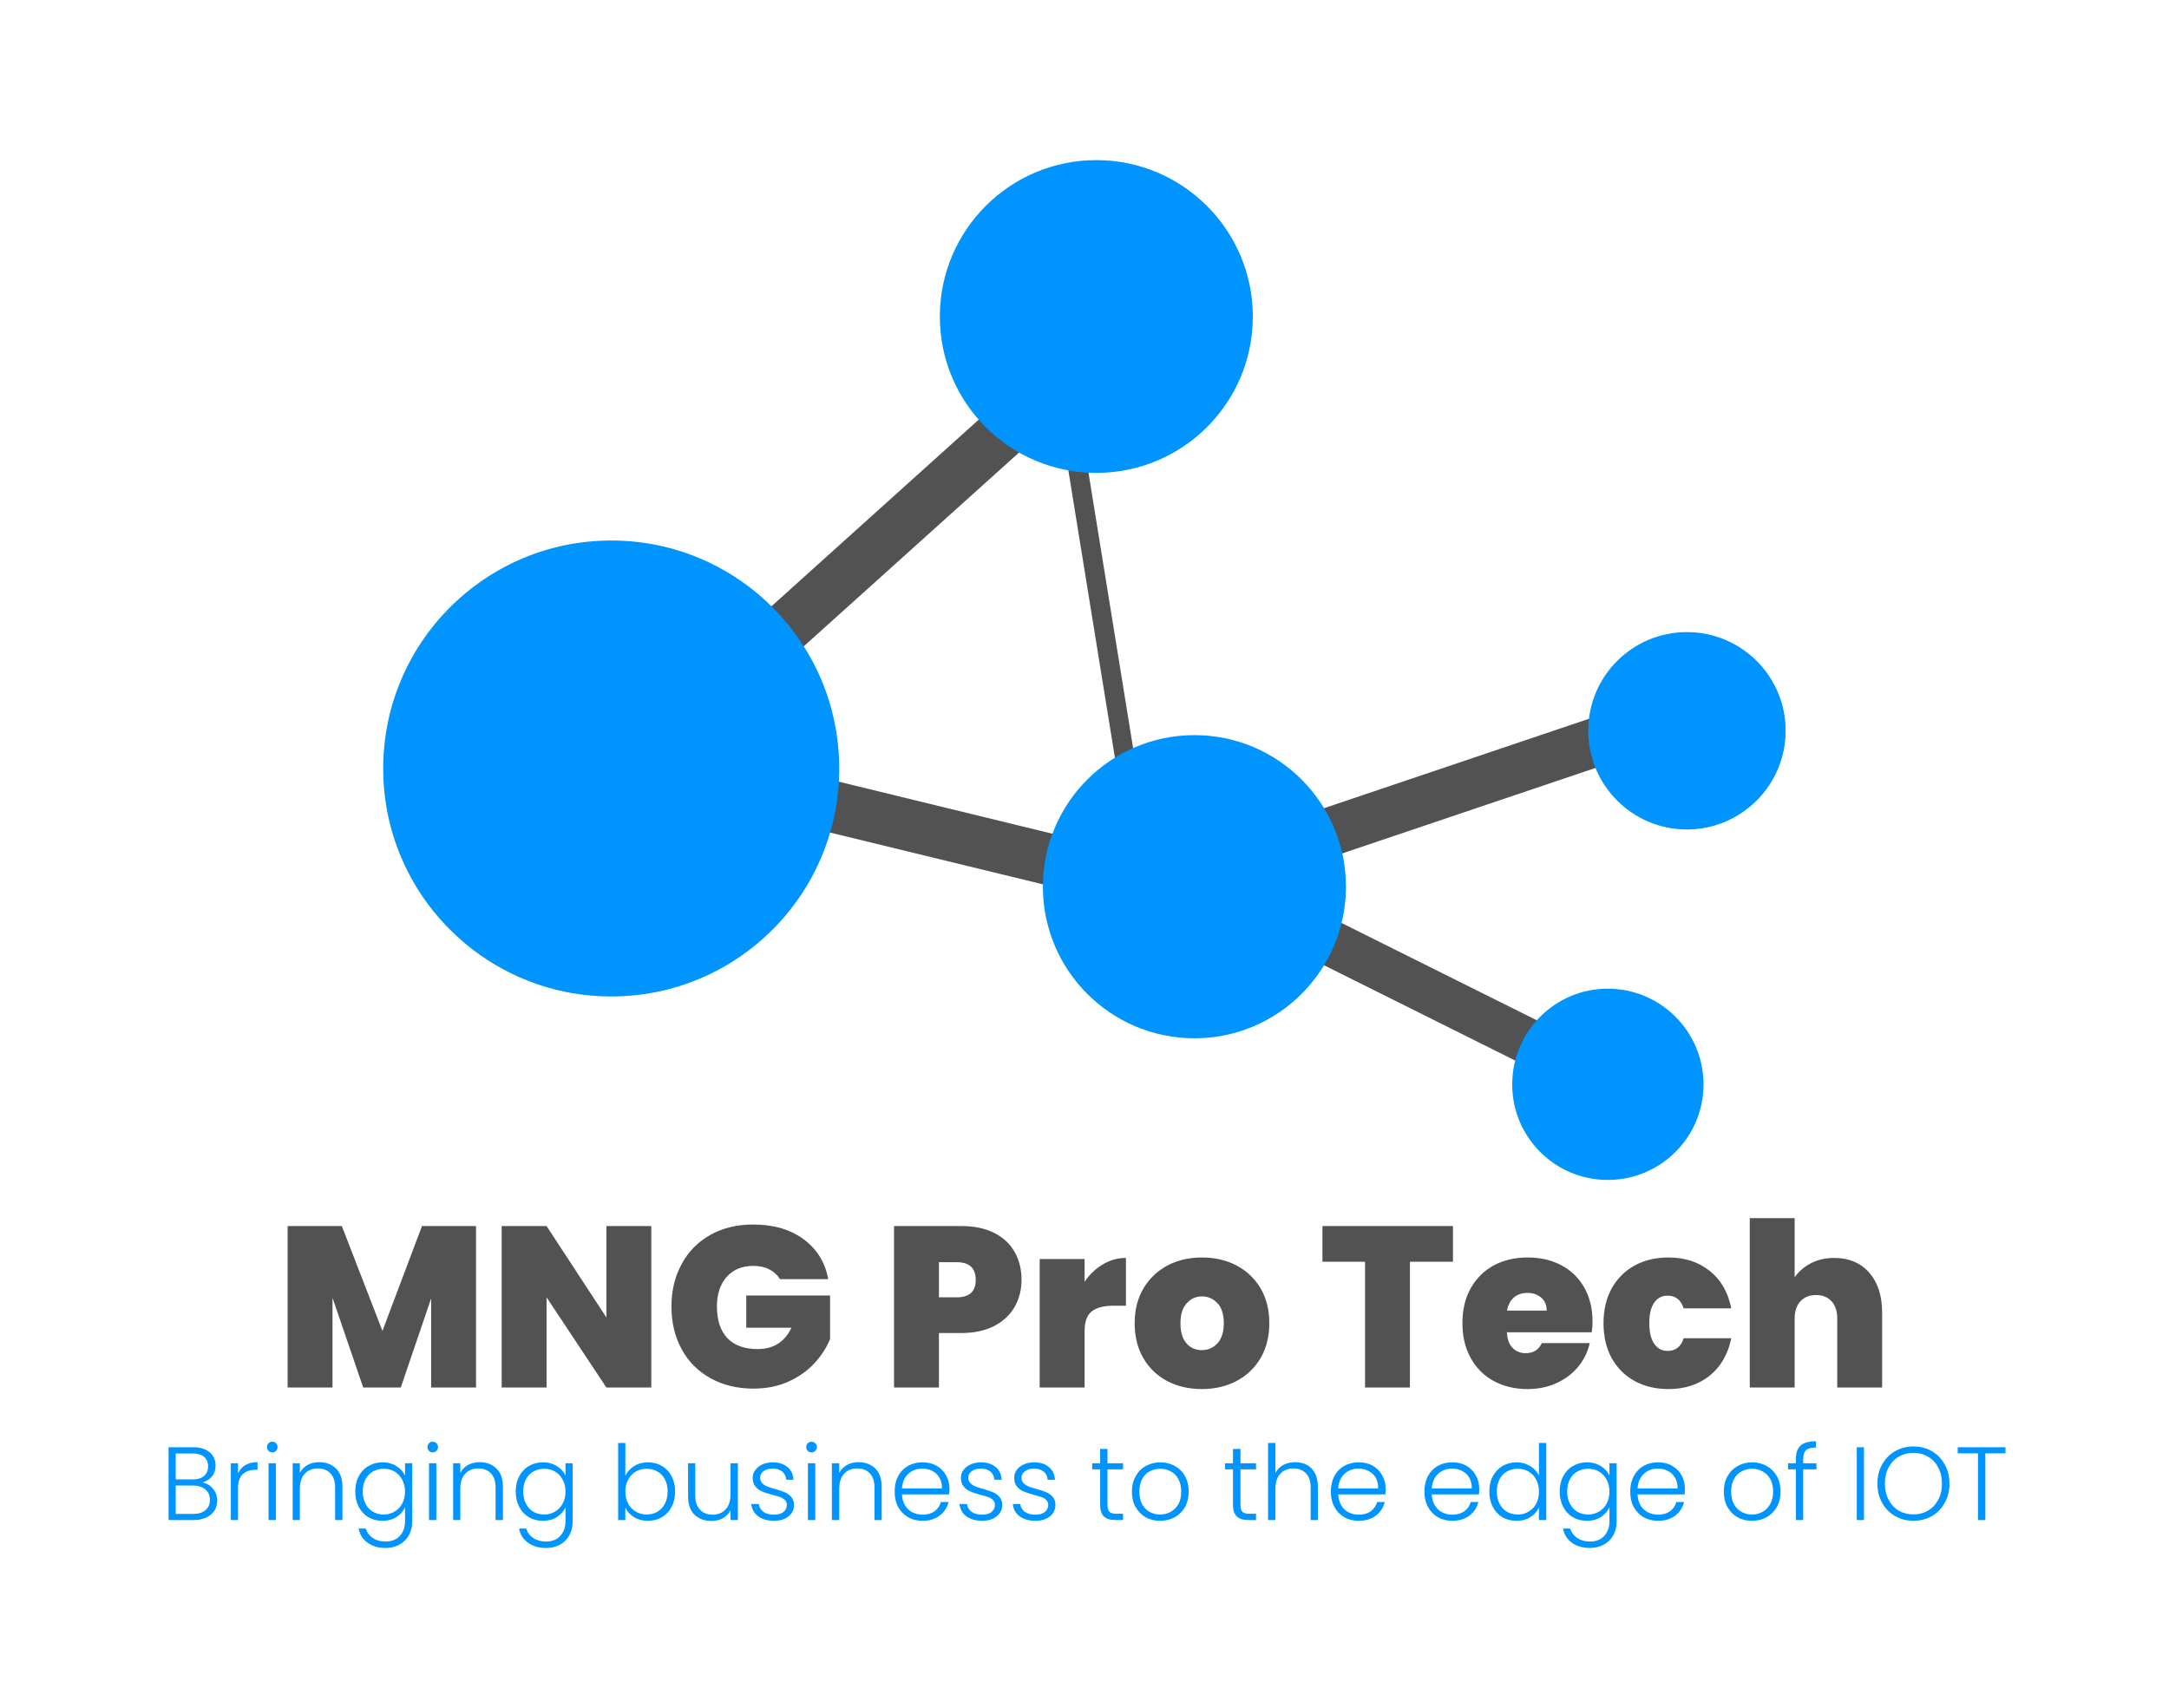
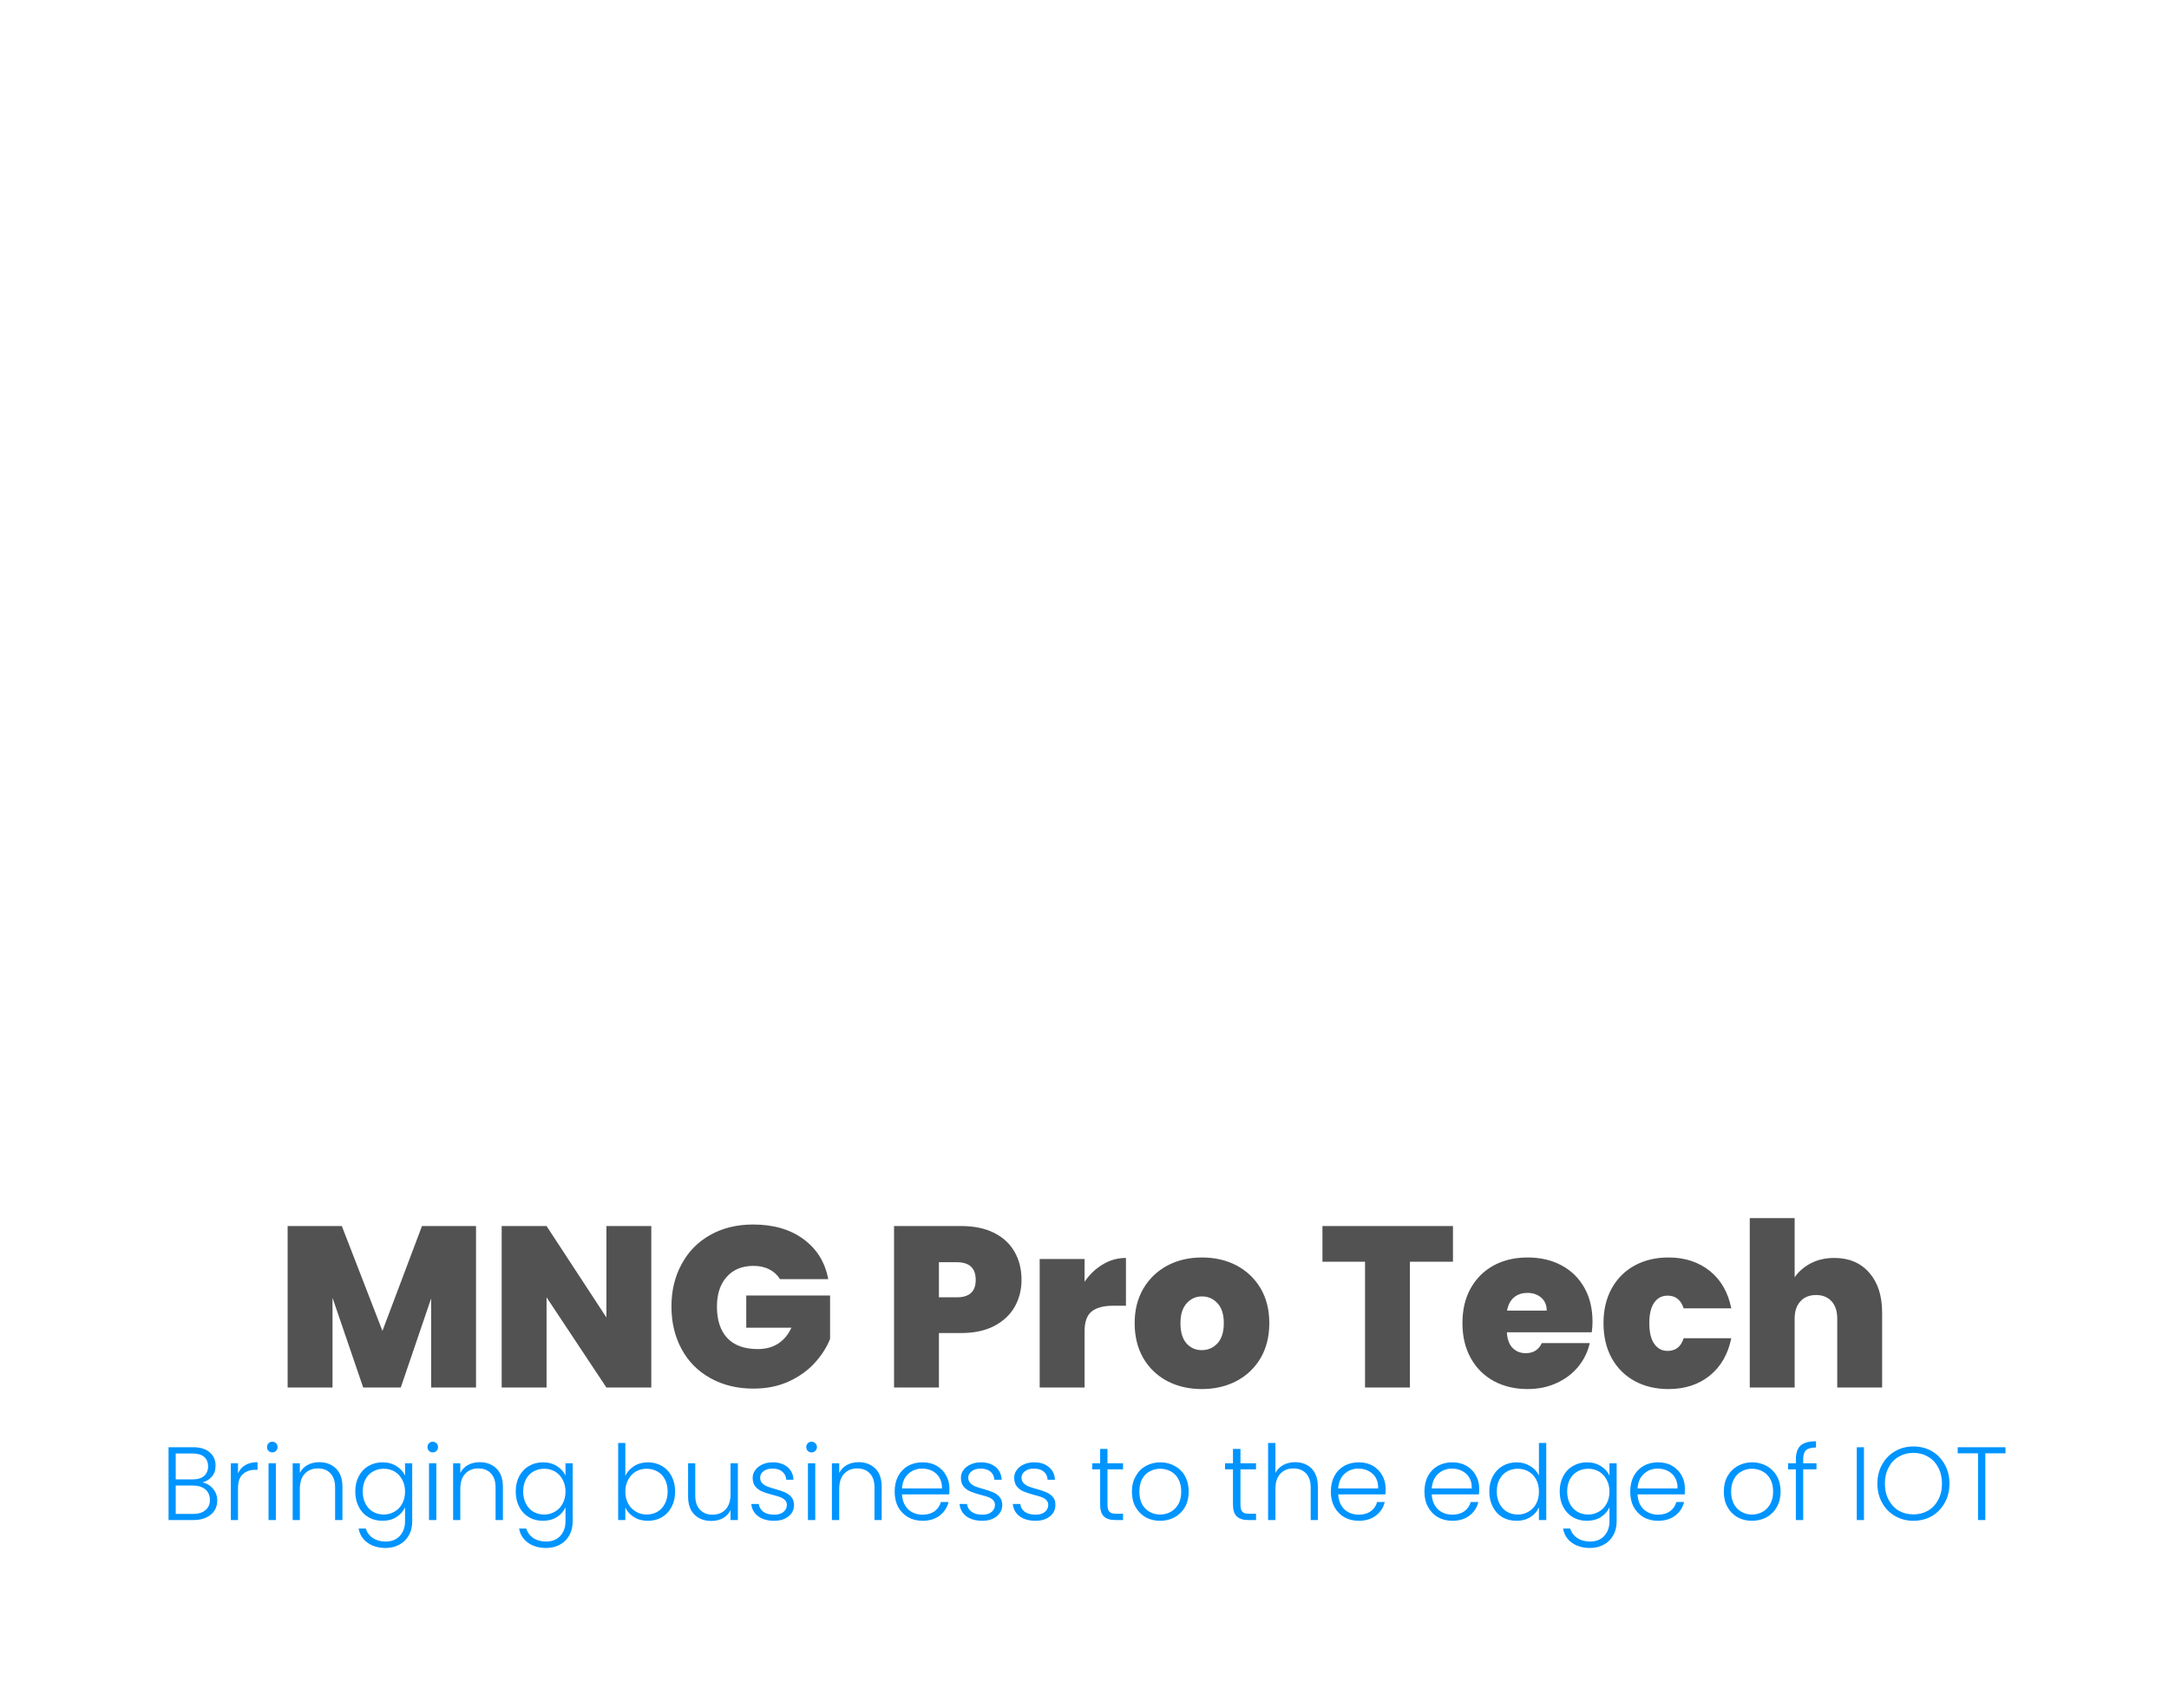
<svg xmlns="http://www.w3.org/2000/svg" version="1.1" viewBox="0 0 14.207 11.19">
  <g transform="matrix(1,0,0,1,1.049,7.98)">
    <g>
      <path d=" M 2.069 0.052 L 2.069 1.11 L 1.775 1.11 L 1.775 0.526 L 1.576 1.11 L 1.33 1.11 L 1.129 0.522 L 1.129 1.11 L 0.835 1.11 L 0.835 0.052 L 1.19 0.052 L 1.456 0.739 L 1.715 0.052 L 2.069 0.052 M 3.217 1.11 L 2.923 1.11 L 2.531 0.519 L 2.531 1.11 L 2.237 1.11 L 2.237 0.052 L 2.531 0.052 L 2.923 0.651 L 2.923 0.052 L 3.217 0.052 L 3.217 1.11 M 4.06 0.4 Q 4.034 0.358 3.99 0.336 Q 3.946 0.313 3.886 0.313 Q 3.775 0.313 3.711 0.385 Q 3.647 0.457 3.647 0.579 Q 3.647 0.715 3.716 0.787 Q 3.784 0.858 3.914 0.858 Q 4.069 0.858 4.135 0.718 L 3.839 0.718 L 3.839 0.507 L 4.388 0.507 L 4.388 0.792 Q 4.354 0.876 4.287 0.949 Q 4.22 1.023 4.118 1.07 Q 4.016 1.117 3.886 1.117 Q 3.727 1.117 3.605 1.049 Q 3.482 0.981 3.416 0.859 Q 3.349 0.736 3.349 0.579 Q 3.349 0.423 3.416 0.301 Q 3.482 0.178 3.604 0.11 Q 3.725 0.042 3.884 0.042 Q 4.084 0.042 4.214 0.138 Q 4.345 0.234 4.376 0.4 L 4.06 0.4 M 5.598 0.58 Q 5.554 0.658 5.465 0.706 Q 5.375 0.753 5.246 0.753 L 5.101 0.753 L 5.101 1.11 L 4.807 1.11 L 4.807 0.052 L 5.246 0.052 Q 5.374 0.052 5.463 0.097 Q 5.552 0.142 5.597 0.222 Q 5.642 0.301 5.642 0.405 Q 5.642 0.501 5.598 0.58 M 5.342 0.405 Q 5.342 0.289 5.218 0.289 L 5.101 0.289 L 5.101 0.519 L 5.218 0.519 Q 5.342 0.519 5.342 0.405 M 6.175 0.303 Q 6.245 0.261 6.326 0.261 L 6.326 0.574 L 6.244 0.574 Q 6.148 0.574 6.101 0.612 Q 6.055 0.649 6.055 0.742 L 6.055 1.11 L 5.761 1.11 L 5.761 0.268 L 6.055 0.268 L 6.055 0.417 Q 6.104 0.345 6.175 0.303 M 6.597 1.068 Q 6.497 1.015 6.44 0.918 Q 6.383 0.82 6.383 0.688 Q 6.383 0.558 6.441 0.46 Q 6.499 0.363 6.599 0.31 Q 6.698 0.258 6.824 0.258 Q 6.95 0.258 7.05 0.31 Q 7.15 0.363 7.208 0.46 Q 7.265 0.558 7.265 0.688 Q 7.265 0.819 7.208 0.917 Q 7.15 1.015 7.049 1.068 Q 6.949 1.12 6.823 1.12 Q 6.697 1.12 6.597 1.068 M 6.926 0.82 Q 6.967 0.774 6.967 0.688 Q 6.967 0.603 6.926 0.558 Q 6.884 0.513 6.824 0.513 Q 6.764 0.513 6.724 0.558 Q 6.683 0.603 6.683 0.688 Q 6.683 0.775 6.722 0.82 Q 6.761 0.865 6.823 0.865 Q 6.884 0.865 6.926 0.82 M 8.468 0.052 L 8.468 0.286 L 8.186 0.286 L 8.186 1.11 L 7.892 1.11 L 7.892 0.286 L 7.613 0.286 L 7.613 0.052 L 8.468 0.052 M 9.377 0.748 L 8.821 0.748 Q 8.825 0.817 8.859 0.851 Q 8.893 0.885 8.945 0.885 Q 9.019 0.885 9.05 0.819 L 9.364 0.819 Q 9.344 0.906 9.288 0.974 Q 9.232 1.042 9.146 1.081 Q 9.061 1.12 8.957 1.12 Q 8.833 1.12 8.736 1.068 Q 8.639 1.015 8.585 0.918 Q 8.53 0.82 8.53 0.688 Q 8.53 0.556 8.584 0.46 Q 8.638 0.363 8.735 0.31 Q 8.831 0.258 8.957 0.258 Q 9.082 0.258 9.178 0.309 Q 9.274 0.36 9.328 0.455 Q 9.382 0.55 9.382 0.679 Q 9.382 0.714 9.377 0.748 M 9.082 0.606 Q 9.082 0.552 9.046 0.521 Q 9.01 0.49 8.956 0.49 Q 8.902 0.49 8.867 0.52 Q 8.833 0.549 8.822 0.606 L 9.082 0.606 M 9.508 0.46 Q 9.562 0.363 9.659 0.31 Q 9.755 0.258 9.88 0.258 Q 10.04 0.258 10.15 0.346 Q 10.259 0.433 10.291 0.591 L 9.979 0.591 Q 9.952 0.508 9.874 0.508 Q 9.818 0.508 9.786 0.554 Q 9.754 0.6 9.754 0.688 Q 9.754 0.777 9.786 0.823 Q 9.818 0.87 9.874 0.87 Q 9.953 0.87 9.979 0.787 L 10.291 0.787 Q 10.259 0.943 10.15 1.032 Q 10.04 1.12 9.88 1.12 Q 9.755 1.12 9.659 1.068 Q 9.562 1.015 9.508 0.918 Q 9.454 0.82 9.454 0.688 Q 9.454 0.558 9.508 0.46 M 11.195 0.358 Q 11.279 0.454 11.279 0.619 L 11.279 1.11 L 10.985 1.11 L 10.985 0.658 Q 10.985 0.586 10.948 0.545 Q 10.91 0.504 10.847 0.504 Q 10.781 0.504 10.744 0.545 Q 10.706 0.586 10.706 0.658 L 10.706 1.11 L 10.412 1.11 L 10.412 -2.220446049250313e-16 L 10.706 -2.220446049250313e-16 L 10.706 0.388 Q 10.745 0.331 10.812 0.296 Q 10.879 0.261 10.966 0.261 Q 11.11 0.261 11.195 0.358" fill="#525252" fill-rule="nonzero" />
    </g>
    <g>
      <path d=" M 0.346 1.773 Q 0.374 1.806 0.374 1.85 Q 0.374 1.887 0.356 1.916 Q 0.337 1.945 0.303 1.961 Q 0.268 1.978 0.22 1.978 L 0.055 1.978 L 0.055 1.501 L 0.215 1.501 Q 0.287 1.501 0.325 1.535 Q 0.363 1.568 0.363 1.621 Q 0.363 1.666 0.339 1.693 Q 0.315 1.721 0.277 1.732 Q 0.318 1.739 0.346 1.773 M 0.102 1.712 L 0.213 1.712 Q 0.262 1.712 0.288 1.689 Q 0.314 1.666 0.314 1.626 Q 0.314 1.587 0.288 1.564 Q 0.262 1.542 0.211 1.542 L 0.102 1.542 L 0.102 1.712 M 0.297 1.913 Q 0.326 1.889 0.326 1.846 Q 0.326 1.803 0.296 1.777 Q 0.265 1.752 0.214 1.752 L 0.102 1.752 L 0.102 1.938 L 0.216 1.938 Q 0.268 1.938 0.297 1.913 M 0.558 1.618 Q 0.591 1.599 0.638 1.599 L 0.638 1.649 L 0.625 1.649 Q 0.573 1.649 0.542 1.677 Q 0.51 1.705 0.51 1.77 L 0.51 1.978 L 0.463 1.978 L 0.463 1.606 L 0.51 1.606 L 0.51 1.672 Q 0.526 1.637 0.558 1.618 M 0.71 1.525 Q 0.7 1.515 0.7 1.5 Q 0.7 1.485 0.71 1.475 Q 0.72 1.465 0.734 1.465 Q 0.749 1.465 0.759 1.475 Q 0.769 1.485 0.769 1.5 Q 0.769 1.515 0.759 1.525 Q 0.749 1.535 0.734 1.535 Q 0.72 1.535 0.71 1.525 M 0.758 1.606 L 0.758 1.978 L 0.71 1.978 L 0.71 1.606 L 0.758 1.606 M 1.151 1.64 Q 1.194 1.681 1.194 1.76 L 1.194 1.978 L 1.146 1.978 L 1.146 1.765 Q 1.146 1.705 1.116 1.673 Q 1.086 1.64 1.033 1.64 Q 0.979 1.64 0.947 1.675 Q 0.915 1.709 0.915 1.775 L 0.915 1.978 L 0.868 1.978 L 0.868 1.606 L 0.915 1.606 L 0.915 1.669 Q 0.933 1.635 0.966 1.617 Q 1 1.599 1.042 1.599 Q 1.109 1.599 1.151 1.64 M 1.548 1.625 Q 1.587 1.649 1.604 1.687 L 1.604 1.606 L 1.651 1.606 L 1.651 1.988 Q 1.651 2.039 1.629 2.078 Q 1.607 2.118 1.567 2.139 Q 1.528 2.161 1.477 2.161 Q 1.406 2.161 1.359 2.127 Q 1.311 2.093 1.3 2.034 L 1.347 2.034 Q 1.359 2.073 1.393 2.096 Q 1.428 2.119 1.477 2.119 Q 1.514 2.119 1.542 2.104 Q 1.571 2.088 1.587 2.058 Q 1.604 2.028 1.604 1.988 L 1.604 1.895 Q 1.586 1.934 1.547 1.959 Q 1.509 1.983 1.456 1.983 Q 1.405 1.983 1.365 1.96 Q 1.324 1.936 1.301 1.892 Q 1.278 1.848 1.278 1.791 Q 1.278 1.734 1.301 1.691 Q 1.324 1.647 1.365 1.624 Q 1.405 1.6 1.456 1.6 Q 1.509 1.6 1.548 1.625 M 1.585 1.713 Q 1.567 1.679 1.535 1.66 Q 1.503 1.642 1.465 1.642 Q 1.426 1.642 1.394 1.66 Q 1.363 1.677 1.345 1.711 Q 1.327 1.745 1.327 1.791 Q 1.327 1.837 1.345 1.871 Q 1.363 1.906 1.394 1.924 Q 1.426 1.942 1.465 1.942 Q 1.503 1.942 1.535 1.923 Q 1.567 1.905 1.585 1.871 Q 1.604 1.837 1.604 1.792 Q 1.604 1.747 1.585 1.713 M 1.761 1.525 Q 1.751 1.515 1.751 1.5 Q 1.751 1.485 1.761 1.475 Q 1.771 1.465 1.785 1.465 Q 1.8 1.465 1.81 1.475 Q 1.82 1.485 1.82 1.5 Q 1.82 1.515 1.81 1.525 Q 1.8 1.535 1.785 1.535 Q 1.771 1.535 1.761 1.525 M 1.809 1.606 L 1.809 1.978 L 1.761 1.978 L 1.761 1.606 L 1.809 1.606 M 2.202 1.64 Q 2.245 1.681 2.245 1.76 L 2.245 1.978 L 2.197 1.978 L 2.197 1.765 Q 2.197 1.705 2.167 1.673 Q 2.137 1.64 2.084 1.64 Q 2.03 1.64 1.998 1.675 Q 1.966 1.709 1.966 1.775 L 1.966 1.978 L 1.919 1.978 L 1.919 1.606 L 1.966 1.606 L 1.966 1.669 Q 1.984 1.635 2.017 1.617 Q 2.051 1.599 2.093 1.599 Q 2.16 1.599 2.202 1.64 M 2.599 1.625 Q 2.638 1.649 2.655 1.687 L 2.655 1.606 L 2.702 1.606 L 2.702 1.988 Q 2.702 2.039 2.68 2.078 Q 2.658 2.118 2.619 2.139 Q 2.579 2.161 2.529 2.161 Q 2.457 2.161 2.41 2.127 Q 2.362 2.093 2.351 2.034 L 2.398 2.034 Q 2.41 2.073 2.444 2.096 Q 2.479 2.119 2.529 2.119 Q 2.565 2.119 2.593 2.104 Q 2.622 2.088 2.638 2.058 Q 2.655 2.028 2.655 1.988 L 2.655 1.895 Q 2.637 1.934 2.598 1.959 Q 2.56 1.983 2.507 1.983 Q 2.456 1.983 2.416 1.96 Q 2.375 1.936 2.352 1.892 Q 2.329 1.848 2.329 1.791 Q 2.329 1.734 2.352 1.691 Q 2.375 1.647 2.416 1.624 Q 2.456 1.6 2.507 1.6 Q 2.56 1.6 2.599 1.625 M 2.636 1.713 Q 2.618 1.679 2.586 1.66 Q 2.554 1.642 2.516 1.642 Q 2.477 1.642 2.445 1.66 Q 2.414 1.677 2.396 1.711 Q 2.378 1.745 2.378 1.791 Q 2.378 1.837 2.396 1.871 Q 2.414 1.906 2.445 1.924 Q 2.477 1.942 2.516 1.942 Q 2.554 1.942 2.586 1.923 Q 2.618 1.905 2.636 1.871 Q 2.655 1.837 2.655 1.792 Q 2.655 1.747 2.636 1.713 M 3.104 1.625 Q 3.143 1.6 3.195 1.6 Q 3.246 1.6 3.287 1.624 Q 3.327 1.647 3.35 1.691 Q 3.373 1.734 3.373 1.791 Q 3.373 1.848 3.35 1.892 Q 3.327 1.936 3.286 1.96 Q 3.246 1.983 3.195 1.983 Q 3.142 1.983 3.104 1.959 Q 3.065 1.935 3.047 1.896 L 3.047 1.978 L 3 1.978 L 3 1.473 L 3.047 1.473 L 3.047 1.688 Q 3.066 1.649 3.104 1.625 M 3.306 1.711 Q 3.288 1.677 3.257 1.66 Q 3.225 1.642 3.186 1.642 Q 3.148 1.642 3.116 1.66 Q 3.084 1.679 3.066 1.713 Q 3.047 1.747 3.047 1.792 Q 3.047 1.837 3.066 1.871 Q 3.084 1.905 3.116 1.923 Q 3.148 1.942 3.186 1.942 Q 3.225 1.942 3.257 1.924 Q 3.288 1.906 3.306 1.871 Q 3.324 1.837 3.324 1.791 Q 3.324 1.745 3.306 1.711 M 3.784 1.606 L 3.784 1.978 L 3.736 1.978 L 3.736 1.913 Q 3.72 1.947 3.686 1.966 Q 3.652 1.984 3.61 1.984 Q 3.543 1.984 3.5 1.943 Q 3.458 1.902 3.458 1.823 L 3.458 1.606 L 3.505 1.606 L 3.505 1.818 Q 3.505 1.878 3.536 1.91 Q 3.566 1.943 3.618 1.943 Q 3.672 1.943 3.704 1.908 Q 3.736 1.874 3.736 1.808 L 3.736 1.606 L 3.784 1.606 M 3.918 1.954 Q 3.877 1.924 3.872 1.873 L 3.921 1.873 Q 3.925 1.904 3.951 1.924 Q 3.977 1.943 4.022 1.943 Q 4.061 1.943 4.083 1.925 Q 4.105 1.906 4.105 1.879 Q 4.105 1.86 4.093 1.848 Q 4.08 1.835 4.062 1.828 Q 4.043 1.821 4.011 1.813 Q 3.969 1.802 3.943 1.791 Q 3.917 1.78 3.899 1.759 Q 3.881 1.737 3.881 1.701 Q 3.881 1.674 3.898 1.651 Q 3.914 1.628 3.944 1.614 Q 3.974 1.6 4.012 1.6 Q 4.072 1.6 4.109 1.631 Q 4.146 1.661 4.148 1.714 L 4.101 1.714 Q 4.099 1.681 4.075 1.661 Q 4.052 1.641 4.011 1.641 Q 3.975 1.641 3.952 1.658 Q 3.93 1.675 3.93 1.7 Q 3.93 1.722 3.943 1.736 Q 3.956 1.75 3.976 1.758 Q 3.996 1.766 4.029 1.775 Q 4.069 1.786 4.093 1.797 Q 4.117 1.807 4.134 1.827 Q 4.151 1.846 4.152 1.879 Q 4.152 1.909 4.136 1.933 Q 4.119 1.956 4.09 1.97 Q 4.061 1.983 4.022 1.983 Q 3.958 1.983 3.918 1.954 M 4.242 1.525 Q 4.232 1.515 4.232 1.5 Q 4.232 1.485 4.242 1.475 Q 4.252 1.465 4.267 1.465 Q 4.281 1.465 4.291 1.475 Q 4.302 1.485 4.302 1.5 Q 4.302 1.515 4.291 1.525 Q 4.281 1.535 4.267 1.535 Q 4.252 1.535 4.242 1.525 M 4.291 1.606 L 4.291 1.978 L 4.243 1.978 L 4.243 1.606 L 4.291 1.606 M 4.684 1.64 Q 4.726 1.681 4.726 1.76 L 4.726 1.978 L 4.679 1.978 L 4.679 1.765 Q 4.679 1.705 4.649 1.673 Q 4.618 1.64 4.566 1.64 Q 4.512 1.64 4.48 1.675 Q 4.448 1.709 4.448 1.775 L 4.448 1.978 L 4.4 1.978 L 4.4 1.606 L 4.448 1.606 L 4.448 1.669 Q 4.466 1.635 4.499 1.617 Q 4.532 1.599 4.575 1.599 Q 4.641 1.599 4.684 1.64 M 5.168 1.81 L 4.859 1.81 Q 4.861 1.853 4.88 1.883 Q 4.898 1.913 4.928 1.928 Q 4.958 1.943 4.994 1.943 Q 5.04 1.943 5.072 1.921 Q 5.103 1.898 5.114 1.86 L 5.164 1.86 Q 5.15 1.915 5.106 1.949 Q 5.061 1.983 4.994 1.983 Q 4.941 1.983 4.9 1.96 Q 4.858 1.936 4.834 1.893 Q 4.811 1.85 4.811 1.792 Q 4.811 1.734 4.834 1.69 Q 4.857 1.647 4.899 1.623 Q 4.94 1.6 4.994 1.6 Q 5.047 1.6 5.087 1.623 Q 5.127 1.647 5.148 1.686 Q 5.17 1.725 5.17 1.773 Q 5.17 1.797 5.168 1.81 M 5.104 1.7 Q 5.087 1.671 5.057 1.656 Q 5.027 1.641 4.992 1.641 Q 4.938 1.641 4.901 1.675 Q 4.863 1.709 4.859 1.771 L 5.121 1.771 Q 5.122 1.73 5.104 1.7 M 5.281 1.954 Q 5.241 1.924 5.236 1.873 L 5.285 1.873 Q 5.288 1.904 5.315 1.924 Q 5.341 1.943 5.385 1.943 Q 5.424 1.943 5.446 1.925 Q 5.468 1.906 5.468 1.879 Q 5.468 1.86 5.456 1.848 Q 5.444 1.835 5.425 1.828 Q 5.406 1.821 5.374 1.813 Q 5.333 1.802 5.307 1.791 Q 5.281 1.78 5.263 1.759 Q 5.245 1.737 5.245 1.701 Q 5.245 1.674 5.261 1.651 Q 5.278 1.628 5.308 1.614 Q 5.338 1.6 5.376 1.6 Q 5.436 1.6 5.473 1.631 Q 5.509 1.661 5.512 1.714 L 5.464 1.714 Q 5.462 1.681 5.439 1.661 Q 5.415 1.641 5.374 1.641 Q 5.338 1.641 5.316 1.658 Q 5.293 1.675 5.293 1.7 Q 5.293 1.722 5.307 1.736 Q 5.32 1.75 5.34 1.758 Q 5.359 1.766 5.393 1.775 Q 5.433 1.786 5.457 1.797 Q 5.481 1.807 5.498 1.827 Q 5.515 1.846 5.516 1.879 Q 5.516 1.909 5.499 1.933 Q 5.483 1.956 5.453 1.97 Q 5.424 1.983 5.386 1.983 Q 5.322 1.983 5.281 1.954 M 5.63 1.954 Q 5.59 1.924 5.585 1.873 L 5.634 1.873 Q 5.637 1.904 5.663 1.924 Q 5.69 1.943 5.734 1.943 Q 5.773 1.943 5.795 1.925 Q 5.817 1.906 5.817 1.879 Q 5.817 1.86 5.805 1.848 Q 5.793 1.835 5.774 1.828 Q 5.755 1.821 5.723 1.813 Q 5.682 1.802 5.656 1.791 Q 5.63 1.78 5.612 1.759 Q 5.594 1.737 5.594 1.701 Q 5.594 1.674 5.61 1.651 Q 5.626 1.628 5.656 1.614 Q 5.686 1.6 5.725 1.6 Q 5.785 1.6 5.821 1.631 Q 5.858 1.661 5.861 1.714 L 5.813 1.714 Q 5.811 1.681 5.788 1.661 Q 5.764 1.641 5.723 1.641 Q 5.687 1.641 5.665 1.658 Q 5.642 1.675 5.642 1.7 Q 5.642 1.722 5.655 1.736 Q 5.669 1.75 5.688 1.758 Q 5.708 1.766 5.742 1.775 Q 5.782 1.786 5.806 1.797 Q 5.83 1.807 5.847 1.827 Q 5.864 1.846 5.864 1.879 Q 5.864 1.909 5.848 1.933 Q 5.832 1.956 5.802 1.97 Q 5.773 1.983 5.735 1.983 Q 5.671 1.983 5.63 1.954 M 6.205 1.646 L 6.205 1.877 Q 6.205 1.911 6.218 1.924 Q 6.231 1.937 6.264 1.937 L 6.307 1.937 L 6.307 1.978 L 6.256 1.978 Q 6.206 1.978 6.181 1.954 Q 6.157 1.931 6.157 1.877 L 6.157 1.646 L 6.105 1.646 L 6.105 1.606 L 6.157 1.606 L 6.157 1.512 L 6.205 1.512 L 6.205 1.606 L 6.307 1.606 L 6.307 1.646 L 6.205 1.646 M 6.455 1.96 Q 6.414 1.936 6.389 1.893 Q 6.365 1.85 6.365 1.792 Q 6.365 1.734 6.39 1.691 Q 6.414 1.647 6.456 1.624 Q 6.499 1.6 6.551 1.6 Q 6.604 1.6 6.646 1.624 Q 6.689 1.647 6.713 1.691 Q 6.737 1.734 6.737 1.792 Q 6.737 1.849 6.713 1.893 Q 6.688 1.936 6.645 1.96 Q 6.602 1.983 6.55 1.983 Q 6.497 1.983 6.455 1.96 M 6.618 1.925 Q 6.649 1.908 6.669 1.875 Q 6.688 1.841 6.688 1.792 Q 6.688 1.743 6.669 1.709 Q 6.65 1.675 6.619 1.659 Q 6.587 1.642 6.551 1.642 Q 6.514 1.642 6.482 1.659 Q 6.451 1.675 6.432 1.709 Q 6.414 1.743 6.414 1.792 Q 6.414 1.841 6.432 1.875 Q 6.451 1.908 6.482 1.925 Q 6.513 1.942 6.55 1.942 Q 6.587 1.942 6.618 1.925 M 7.076 1.646 L 7.076 1.877 Q 7.076 1.911 7.089 1.924 Q 7.101 1.937 7.134 1.937 L 7.178 1.937 L 7.178 1.978 L 7.127 1.978 Q 7.076 1.978 7.052 1.954 Q 7.027 1.931 7.027 1.877 L 7.027 1.646 L 6.975 1.646 L 6.975 1.606 L 7.027 1.606 L 7.027 1.512 L 7.076 1.512 L 7.076 1.606 L 7.178 1.606 L 7.178 1.646 L 7.076 1.646 M 7.511 1.617 Q 7.544 1.634 7.564 1.671 Q 7.583 1.707 7.583 1.76 L 7.583 1.978 L 7.536 1.978 L 7.536 1.765 Q 7.536 1.705 7.506 1.673 Q 7.475 1.64 7.423 1.64 Q 7.369 1.64 7.337 1.675 Q 7.305 1.709 7.305 1.775 L 7.305 1.978 L 7.257 1.978 L 7.257 1.473 L 7.305 1.473 L 7.305 1.669 Q 7.323 1.636 7.357 1.617 Q 7.392 1.599 7.435 1.599 Q 7.477 1.599 7.511 1.617 M 8.025 1.81 L 7.716 1.81 Q 7.719 1.853 7.737 1.883 Q 7.755 1.913 7.785 1.928 Q 7.815 1.943 7.851 1.943 Q 7.897 1.943 7.929 1.921 Q 7.961 1.898 7.971 1.86 L 8.021 1.86 Q 8.008 1.915 7.963 1.949 Q 7.918 1.983 7.851 1.983 Q 7.798 1.983 7.757 1.96 Q 7.715 1.936 7.692 1.893 Q 7.668 1.85 7.668 1.792 Q 7.668 1.734 7.691 1.69 Q 7.714 1.647 7.756 1.623 Q 7.798 1.6 7.851 1.6 Q 7.904 1.6 7.944 1.623 Q 7.984 1.647 8.005 1.686 Q 8.027 1.725 8.027 1.773 Q 8.027 1.797 8.025 1.81 M 7.962 1.7 Q 7.944 1.671 7.914 1.656 Q 7.884 1.641 7.849 1.641 Q 7.796 1.641 7.758 1.675 Q 7.721 1.709 7.716 1.771 L 7.978 1.771 Q 7.979 1.73 7.962 1.7 M 8.638 1.81 L 8.329 1.81 Q 8.331 1.853 8.35 1.883 Q 8.368 1.913 8.398 1.928 Q 8.428 1.943 8.464 1.943 Q 8.51 1.943 8.542 1.921 Q 8.574 1.898 8.584 1.86 L 8.634 1.86 Q 8.621 1.915 8.576 1.949 Q 8.531 1.983 8.464 1.983 Q 8.411 1.983 8.37 1.96 Q 8.328 1.936 8.305 1.893 Q 8.281 1.85 8.281 1.792 Q 8.281 1.734 8.304 1.69 Q 8.327 1.647 8.369 1.623 Q 8.411 1.6 8.464 1.6 Q 8.517 1.6 8.557 1.623 Q 8.597 1.647 8.618 1.686 Q 8.64 1.725 8.64 1.773 Q 8.64 1.797 8.638 1.81 M 8.575 1.7 Q 8.557 1.671 8.527 1.656 Q 8.497 1.641 8.462 1.641 Q 8.409 1.641 8.371 1.675 Q 8.334 1.709 8.329 1.771 L 8.591 1.771 Q 8.592 1.73 8.575 1.7 M 8.729 1.691 Q 8.753 1.647 8.793 1.624 Q 8.834 1.6 8.885 1.6 Q 8.934 1.6 8.973 1.624 Q 9.013 1.648 9.031 1.686 L 9.031 1.473 L 9.079 1.473 L 9.079 1.978 L 9.031 1.978 L 9.031 1.895 Q 9.014 1.934 8.975 1.959 Q 8.937 1.983 8.884 1.983 Q 8.833 1.983 8.792 1.96 Q 8.752 1.936 8.729 1.892 Q 8.706 1.848 8.706 1.791 Q 8.706 1.734 8.729 1.691 M 9.013 1.713 Q 8.995 1.679 8.963 1.66 Q 8.931 1.642 8.893 1.642 Q 8.853 1.642 8.822 1.66 Q 8.791 1.677 8.773 1.711 Q 8.755 1.745 8.755 1.791 Q 8.755 1.837 8.773 1.871 Q 8.791 1.906 8.822 1.924 Q 8.853 1.942 8.893 1.942 Q 8.931 1.942 8.963 1.923 Q 8.995 1.905 9.013 1.871 Q 9.031 1.837 9.031 1.792 Q 9.031 1.747 9.013 1.713 M 9.437 1.625 Q 9.476 1.649 9.493 1.687 L 9.493 1.606 L 9.54 1.606 L 9.54 1.988 Q 9.54 2.039 9.518 2.078 Q 9.496 2.118 9.456 2.139 Q 9.417 2.161 9.366 2.161 Q 9.295 2.161 9.247 2.127 Q 9.2 2.093 9.189 2.034 L 9.236 2.034 Q 9.248 2.073 9.282 2.096 Q 9.317 2.119 9.366 2.119 Q 9.403 2.119 9.431 2.104 Q 9.46 2.088 9.476 2.058 Q 9.493 2.028 9.493 1.988 L 9.493 1.895 Q 9.475 1.934 9.436 1.959 Q 9.398 1.983 9.345 1.983 Q 9.294 1.983 9.254 1.96 Q 9.213 1.936 9.19 1.892 Q 9.167 1.848 9.167 1.791 Q 9.167 1.734 9.19 1.691 Q 9.213 1.647 9.254 1.624 Q 9.294 1.6 9.345 1.6 Q 9.398 1.6 9.437 1.625 M 9.474 1.713 Q 9.456 1.679 9.424 1.66 Q 9.392 1.642 9.354 1.642 Q 9.315 1.642 9.283 1.66 Q 9.252 1.677 9.234 1.711 Q 9.216 1.745 9.216 1.791 Q 9.216 1.837 9.234 1.871 Q 9.252 1.906 9.283 1.924 Q 9.315 1.942 9.354 1.942 Q 9.392 1.942 9.424 1.923 Q 9.456 1.905 9.474 1.871 Q 9.493 1.837 9.493 1.792 Q 9.493 1.747 9.474 1.713 M 9.986 1.81 L 9.677 1.81 Q 9.679 1.853 9.697 1.883 Q 9.716 1.913 9.746 1.928 Q 9.776 1.943 9.811 1.943 Q 9.858 1.943 9.889 1.921 Q 9.921 1.898 9.931 1.86 L 9.982 1.86 Q 9.968 1.915 9.924 1.949 Q 9.879 1.983 9.811 1.983 Q 9.759 1.983 9.717 1.96 Q 9.676 1.936 9.652 1.893 Q 9.629 1.85 9.629 1.792 Q 9.629 1.734 9.652 1.69 Q 9.675 1.647 9.717 1.623 Q 9.758 1.6 9.811 1.6 Q 9.865 1.6 9.904 1.623 Q 9.944 1.647 9.966 1.686 Q 9.987 1.725 9.987 1.773 Q 9.987 1.797 9.986 1.81 M 9.922 1.7 Q 9.905 1.671 9.875 1.656 Q 9.845 1.641 9.809 1.641 Q 9.756 1.641 9.719 1.675 Q 9.681 1.709 9.677 1.771 L 9.939 1.771 Q 9.94 1.73 9.922 1.7 M 10.332 1.96 Q 10.29 1.936 10.266 1.893 Q 10.242 1.85 10.242 1.792 Q 10.242 1.734 10.266 1.691 Q 10.291 1.647 10.333 1.624 Q 10.375 1.6 10.428 1.6 Q 10.48 1.6 10.523 1.624 Q 10.565 1.647 10.59 1.691 Q 10.614 1.734 10.614 1.792 Q 10.614 1.849 10.589 1.893 Q 10.565 1.936 10.522 1.96 Q 10.479 1.983 10.426 1.983 Q 10.374 1.983 10.332 1.96 M 10.495 1.925 Q 10.526 1.908 10.545 1.875 Q 10.565 1.841 10.565 1.792 Q 10.565 1.743 10.546 1.709 Q 10.527 1.675 10.495 1.659 Q 10.464 1.642 10.427 1.642 Q 10.39 1.642 10.359 1.659 Q 10.327 1.675 10.309 1.709 Q 10.29 1.743 10.29 1.792 Q 10.29 1.841 10.309 1.875 Q 10.327 1.908 10.359 1.925 Q 10.39 1.942 10.426 1.942 Q 10.463 1.942 10.495 1.925 M 10.849 1.646 L 10.762 1.646 L 10.762 1.978 L 10.714 1.978 L 10.714 1.646 L 10.663 1.646 L 10.663 1.606 L 10.714 1.606 L 10.714 1.58 Q 10.714 1.519 10.745 1.49 Q 10.776 1.462 10.846 1.462 L 10.846 1.503 Q 10.8 1.503 10.781 1.52 Q 10.762 1.538 10.762 1.58 L 10.762 1.606 L 10.849 1.606 L 10.849 1.646 M 11.16 1.501 L 11.16 1.978 L 11.113 1.978 L 11.113 1.501 L 11.16 1.501 M 11.364 1.952 Q 11.31 1.921 11.279 1.865 Q 11.248 1.81 11.248 1.739 Q 11.248 1.669 11.279 1.614 Q 11.31 1.558 11.364 1.527 Q 11.418 1.496 11.484 1.496 Q 11.551 1.496 11.605 1.527 Q 11.658 1.558 11.689 1.614 Q 11.72 1.669 11.72 1.739 Q 11.72 1.81 11.689 1.865 Q 11.658 1.921 11.605 1.952 Q 11.551 1.983 11.484 1.983 Q 11.418 1.983 11.364 1.952 M 11.579 1.917 Q 11.622 1.892 11.646 1.846 Q 11.671 1.8 11.671 1.739 Q 11.671 1.679 11.646 1.633 Q 11.622 1.587 11.579 1.563 Q 11.537 1.538 11.484 1.538 Q 11.431 1.538 11.388 1.563 Q 11.346 1.587 11.322 1.633 Q 11.297 1.679 11.297 1.739 Q 11.297 1.8 11.322 1.846 Q 11.346 1.892 11.388 1.917 Q 11.431 1.941 11.484 1.941 Q 11.537 1.941 11.579 1.917 M 12.087 1.501 L 12.087 1.541 L 11.955 1.541 L 11.955 1.978 L 11.907 1.978 L 11.907 1.541 L 11.774 1.541 L 11.774 1.501 L 12.087 1.501" fill="#0094ff" fill-rule="nonzero" />
    </g>
    <g clip-path="url(#SvgjsClipPath1002)">
      <g clip-path="url(#SvgjsClipPath1001c00beb6f-f615-4e66-bca4-581696144619)">
-         <path d=" M 6.892 -2.021 L 7.025 -2.289 L 9.448 -1.081 L 9.315 -0.813 Z" fill="#525252" transform="matrix(1,0,0,1,0,0)" fill-rule="nonzero" />
-       </g>
+         </g>
      <g clip-path="url(#SvgjsClipPath1001c00beb6f-f615-4e66-bca4-581696144619)">
        <path d=" M 7.27 -2.566 L 9.835 -3.432 L 9.937 -3.13 L 7.372 -2.264 Z" fill="#525252" transform="matrix(1,0,0,1,0,0)" fill-rule="nonzero" />
      </g>
      <g clip-path="url(#SvgjsClipPath1001c00beb6f-f615-4e66-bca4-581696144619)">
        <path d=" M 3.663 -3.701 L 5.675 -5.513 L 5.9 -5.262 L 3.888 -3.451 Z" fill="#525252" transform="matrix(1,0,0,1,0,0)" fill-rule="nonzero" />
      </g>
      <g clip-path="url(#SvgjsClipPath1001c00beb6f-f615-4e66-bca4-581696144619)">
        <path d=" M 5.875 -5.354 L 6.001 -5.375 L 6.434 -2.702 L 6.308 -2.681 Z" fill="#525252" transform="matrix(1,0,0,1,0,0)" fill-rule="nonzero" />
      </g>
      <g clip-path="url(#SvgjsClipPath1001c00beb6f-f615-4e66-bca4-581696144619)">
        <path d=" M 3.659 -2.703 L 3.739 -3.031 L 6.37 -2.39 L 6.29 -2.063 Z" fill="#525252" transform="matrix(1,0,0,1,0,0)" fill-rule="nonzero" />
      </g>
      <g clip-path="url(#SvgjsClipPath1001c00beb6f-f615-4e66-bca4-581696144619)">
        <path d=" M 4.448 -2.945 C 4.448 -2.121 3.78 -1.452 2.955 -1.452 C 2.13 -1.452 1.461 -2.121 1.461 -2.945 C 1.461 -3.77 2.13 -4.439 2.955 -4.439 C 3.78 -4.439 4.448 -3.77 4.448 -2.945 Z" fill="#0094ff" transform="matrix(1,0,0,1,0,0)" fill-rule="nonzero" />
      </g>
      <g clip-path="url(#SvgjsClipPath1001c00beb6f-f615-4e66-bca4-581696144619)">
        <path d=" M 7.157 -5.906 C 7.157 -5.34 6.698 -4.882 6.132 -4.882 C 5.566 -4.882 5.107 -5.34 5.107 -5.906 C 5.107 -6.472 5.566 -6.931 6.132 -6.931 C 6.698 -6.931 7.157 -6.472 7.157 -5.906 Z" fill="#0094ff" transform="matrix(1,0,0,1,0,0)" fill-rule="nonzero" />
      </g>
      <g clip-path="url(#SvgjsClipPath1001c00beb6f-f615-4e66-bca4-581696144619)">
        <path d=" M 7.767 -2.171 C 7.767 -1.623 7.323 -1.178 6.775 -1.178 C 6.226 -1.178 5.782 -1.623 5.782 -2.171 C 5.782 -2.719 6.226 -3.164 6.775 -3.164 C 7.323 -3.164 7.767 -2.719 7.767 -2.171 Z" fill="#0094ff" transform="matrix(1,0,0,1,0,0)" fill-rule="nonzero" />
      </g>
      <g clip-path="url(#SvgjsClipPath1001c00beb6f-f615-4e66-bca4-581696144619)">
        <path d=" M 10.647 -3.193 C 10.647 -2.836 10.357 -2.546 10 -2.546 C 9.643 -2.546 9.354 -2.836 9.354 -3.193 C 9.354 -3.55 9.643 -3.839 10 -3.839 C 10.357 -3.839 10.647 -3.55 10.647 -3.193 Z" fill="#0094ff" transform="matrix(1,0,0,1,0,0)" fill-rule="nonzero" />
      </g>
      <g clip-path="url(#SvgjsClipPath1001c00beb6f-f615-4e66-bca4-581696144619)">
        <path d=" M 10.109 -0.876 C 10.109 -0.53 9.828 -0.25 9.482 -0.25 C 9.136 -0.25 8.856 -0.53 8.856 -0.876 C 8.856 -1.222 9.136 -1.503 9.482 -1.503 C 9.828 -1.503 10.109 -1.222 10.109 -0.876 Z" fill="#0094ff" transform="matrix(1,0,0,1,0,0)" fill-rule="nonzero" />
      </g>
    </g>
  </g>
  <defs>
    <clipPath id="SvgjsClipPath1002">
      <path d=" M 1.461 -6.931 h 9.185 v 6.681 h -9.185 Z" />
    </clipPath>
    <clipPath id="SvgjsClipPath1001c00beb6f-f615-4e66-bca4-581696144619">
-       <path d=" M 1.461 -6.931 L 10.647 -6.931 L 10.647 -0.25 L 1.461 -0.25 Z" />
-     </clipPath>
+       </clipPath>
  </defs>
</svg>